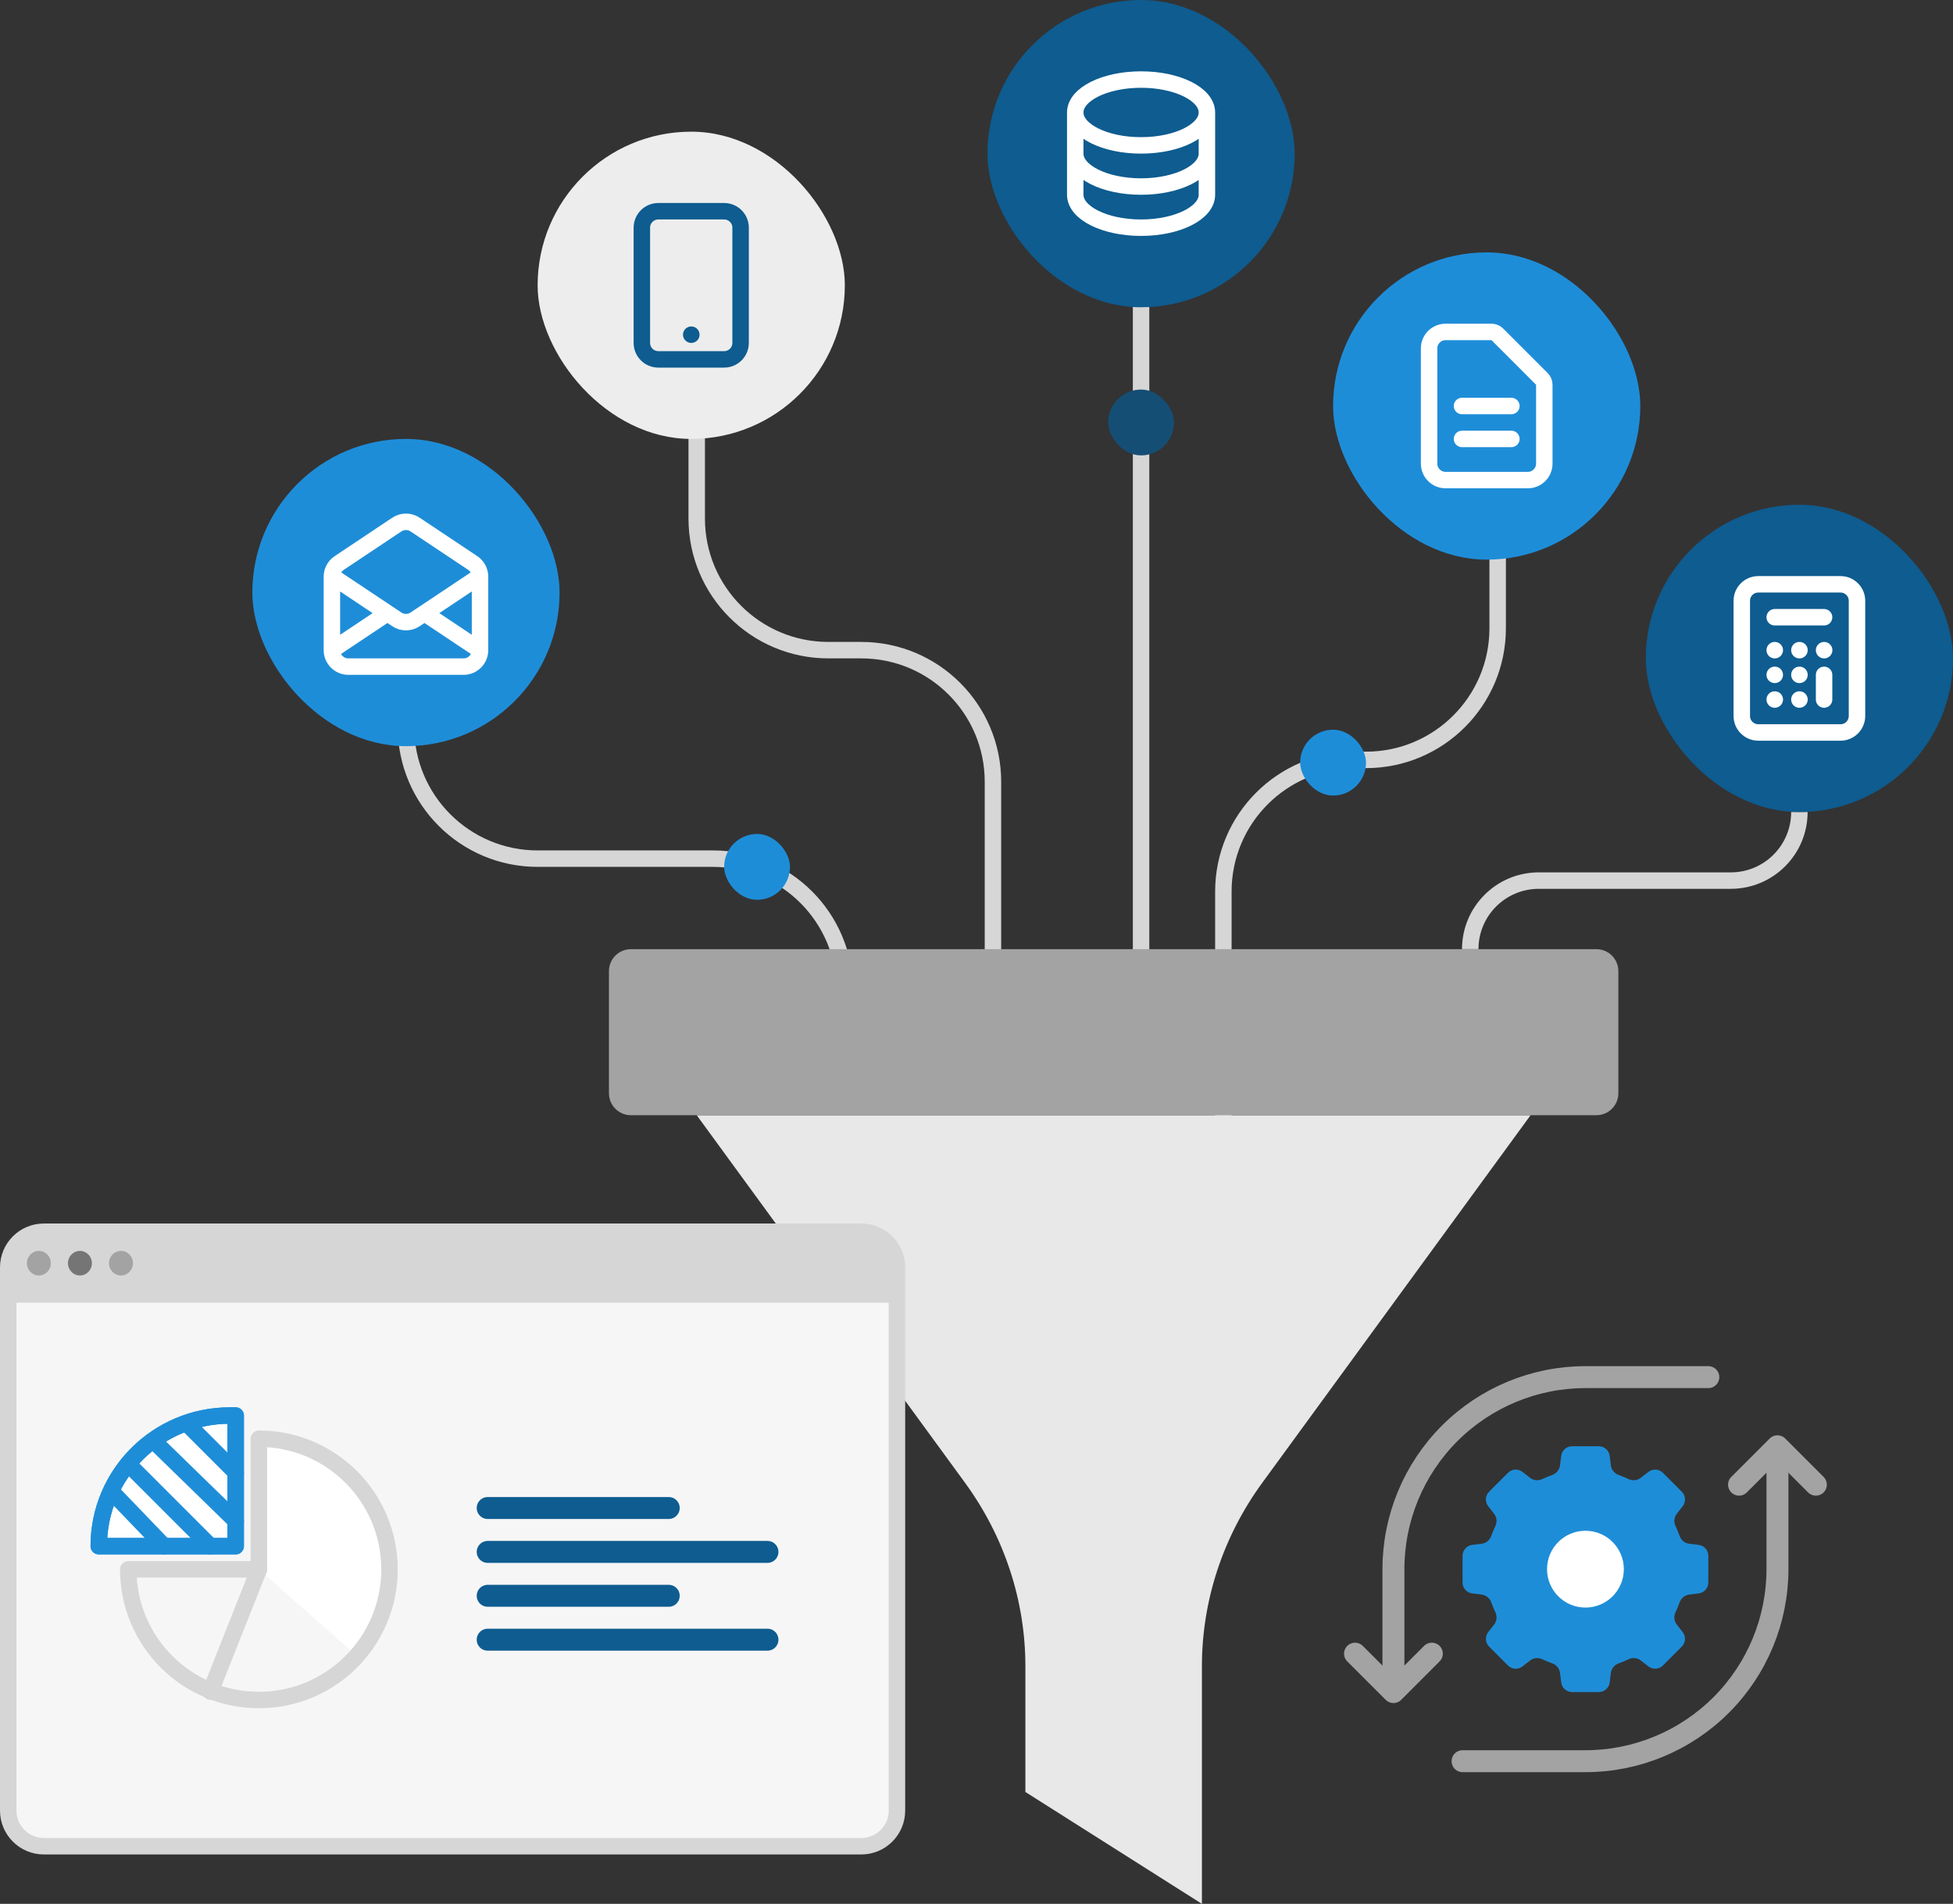
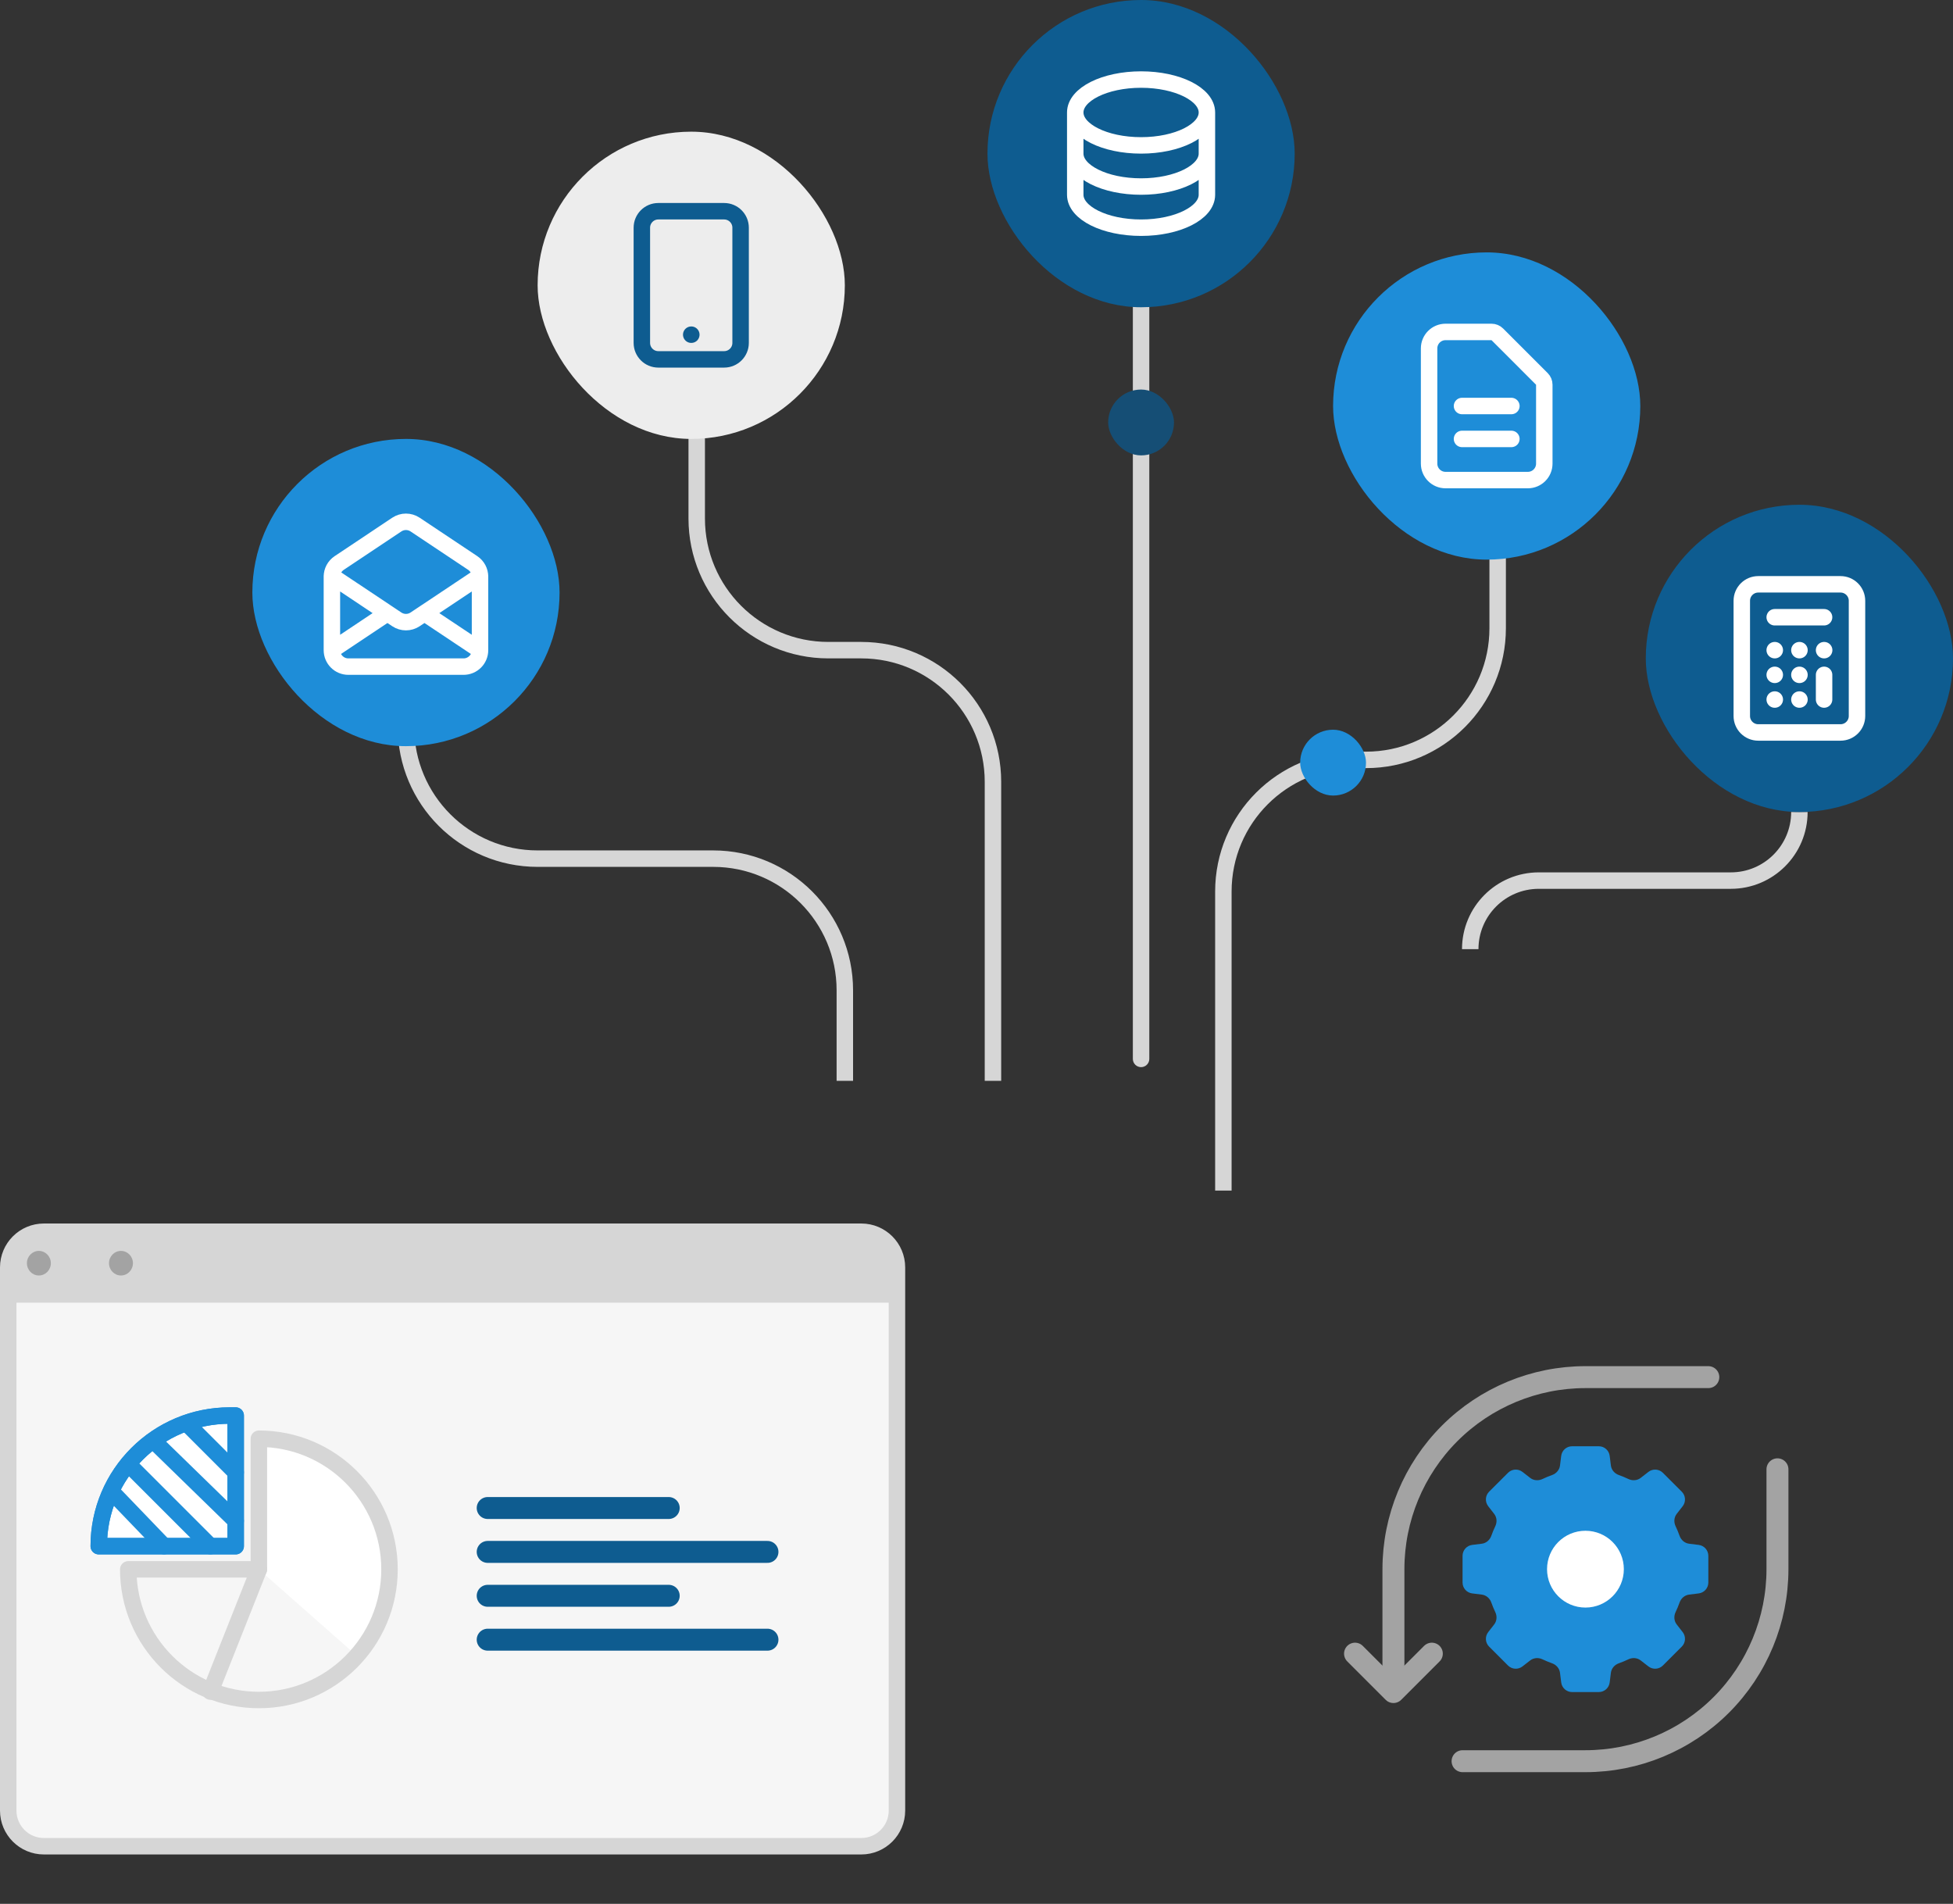
<svg xmlns="http://www.w3.org/2000/svg" width="356" height="347" viewBox="0 0 356 347" fill="none">
  <rect x="0" y="0" width="356" height="347" fill="#333333" stroke="none" />
  <path d="M74 116L74 132.5C74 145.755 84.745 156.5 98 156.5H130C143.255 156.5 154 167.245 154 180.5V197" stroke="#D6D6D6" stroke-width="3" stroke-linejoin="round" />
  <path d="M273 60L273 114.5C273 127.755 262.255 138.5 249 138.5H247C233.745 138.5 223 149.245 223 162.5V217" stroke="#D6D6D6" stroke-width="3" stroke-linejoin="round" />
  <path d="M127 40L127 94.5C127 107.755 137.745 118.5 151 118.5H157C170.255 118.5 181 129.245 181 142.5V197" stroke="#D6D6D6" stroke-width="3" stroke-linejoin="round" />
  <path d="M328 148V148C328 154.904 322.404 160.5 315.5 160.5H280.5C273.596 160.5 268 166.096 268 173V173" stroke="#D6D6D6" stroke-width="3" stroke-linejoin="round" />
  <path d="M206.5 193C206.5 193.828 207.172 194.5 208 194.5C208.828 194.5 209.5 193.828 209.5 193H206.5ZM206.5 40V193H209.5V40H206.5Z" fill="#D6D6D6" />
  <rect x="300" y="92" width="56" height="56" rx="28" fill="#0E5C90" />
  <path d="M323.5 112.5H332.5M332.5 127.5V123M328 127.5H328.015M323.5 127.5H323.515M323.5 123H323.515M328 123H328.015M332.5 118.5H332.515M328 118.5H328.015M323.5 118.5H323.515M320.5 133.5H335.5C337.157 133.5 338.5 132.157 338.5 130.5V109.5C338.5 107.843 337.157 106.5 335.5 106.5H320.5C318.843 106.5 317.5 107.843 317.5 109.5V130.5C317.5 132.157 318.843 133.5 320.5 133.5Z" stroke="white" stroke-width="3" stroke-linecap="round" stroke-linejoin="round" />
-   <path d="M279 203.261L230.101 270.241C222.931 280.062 219.089 291.73 219.089 303.683V347L186.911 326.611V303.683C186.911 291.73 183.069 280.062 175.899 270.241L127 203.261H279Z" fill="#E8E8E8" />
-   <path d="M291 173H115C112.791 173 111 174.791 111 177V199.261C111 201.47 112.791 203.261 115 203.261H291C293.209 203.261 295 201.47 295 199.261V177C295 174.791 293.209 173 291 173Z" fill="#A3A3A3" />
  <rect x="243" y="46" width="56" height="56" rx="28" fill="#1E8DD8" />
  <path d="M266.5 74H275.5M266.5 80H275.5M278.5 87.5H263.5C261.843 87.5 260.5 86.157 260.5 84.5V63.5C260.5 61.843 261.843 60.5 263.5 60.5H271.879C272.277 60.5 272.658 60.658 272.939 60.939L281.061 69.061C281.342 69.342 281.5 69.724 281.5 70.121V84.5C281.5 86.157 280.157 87.5 278.5 87.5Z" stroke="white" stroke-width="3" stroke-linecap="round" stroke-linejoin="round" />
  <rect x="237" y="133" width="12" height="12" rx="6" fill="#1E8DD8" />
-   <rect x="132" y="152" width="12" height="12" rx="6" fill="#1E8DD8" />
  <rect x="202" y="71" width="12" height="12" rx="6" fill="#154E75" />
  <rect x="98" y="24" width="56" height="56" rx="28" fill="#EDEDED" />
  <path d="M126 61H126.015M120 65.5H132C133.657 65.5 135 64.157 135 62.5V41.5C135 39.843 133.657 38.5 132 38.5H120C118.343 38.5 117 39.843 117 41.5V62.5C117 64.157 118.343 65.5 120 65.5Z" stroke="#0E5C90" stroke-width="3" stroke-linecap="round" stroke-linejoin="round" />
  <rect x="46" y="80" width="56" height="56" rx="28" fill="#1E8DD8" />
  <path d="M60.5 118.5V105.105C60.5 104.102 61.001 103.166 61.836 102.609L72.336 95.609C73.344 94.938 74.656 94.938 75.664 95.609L86.164 102.609C86.999 103.166 87.5 104.102 87.5 105.105V118.5M60.5 118.5C60.5 120.157 61.843 121.5 63.5 121.5H84.5C86.157 121.5 87.5 120.157 87.5 118.5M60.5 118.5L70.625 111.75M87.5 118.5L77.375 111.75M60.5 105L70.625 111.75M87.5 105L77.375 111.75M77.375 111.75L75.664 112.891C74.656 113.562 73.344 113.562 72.336 112.891L70.625 111.75" stroke="white" stroke-width="3" stroke-linecap="round" stroke-linejoin="round" />
  <rect x="180" width="56" height="56" rx="28" fill="#0E5C90" />
  <path d="M196 20.5V35.5C196 38.814 201.373 41.5 208 41.5C214.627 41.5 220 38.814 220 35.5V20.5M196 20.5C196 23.814 201.373 26.5 208 26.5C214.627 26.5 220 23.814 220 20.5M196 20.5C196 17.186 201.373 14.5 208 14.5C214.627 14.5 220 17.186 220 20.5M220 28C220 31.314 214.627 34 208 34C201.373 34 196 31.314 196 28" stroke="white" stroke-width="3" />
  <path d="M1.5 231C1.5 227.41 4.41 224.5 8 224.5H157C160.59 224.5 163.5 227.41 163.5 231V330C163.5 333.59 160.59 336.5 157 336.5H83.155H8C4.41 336.5 1.5 333.59 1.5 330V231Z" fill="#F6F6F6" stroke="#D6D6D6" stroke-width="3" />
  <path d="M0 235C0 228.373 5.373 223 12 223H152.503C159.131 223 164.503 228.373 164.503 235V237.437H0V235Z" fill="#D6D6D6" />
  <ellipse cx="7.087" cy="230.234" rx="2.182" ry="2.24" fill="#A3A3A3" />
-   <ellipse cx="14.569" cy="230.234" rx="2.182" ry="2.24" fill="#757575" />
  <ellipse cx="22.05" cy="230.234" rx="2.182" ry="2.24" fill="#A3A3A3" />
  <line x1="88.897" y1="274.854" x2="121.897" y2="274.854" stroke="#0E5C90" stroke-width="4" stroke-linecap="round" />
  <line x1="88.897" y1="282.854" x2="139.897" y2="282.854" stroke="#0E5C90" stroke-width="4" stroke-linecap="round" />
  <line x1="88.897" y1="290.854" x2="121.897" y2="290.854" stroke="#0E5C90" stroke-width="4" stroke-linecap="round" />
  <line x1="88.897" y1="298.854" x2="139.897" y2="298.854" stroke="#0E5C90" stroke-width="4" stroke-linecap="round" />
  <path d="M47.189 286.032V262.225C60.34 262.225 71.001 272.884 71.001 286.032C71.001 292.072 68.75 297.585 65.043 301.783L47.189 286.032Z" fill="white" />
  <path d="M38.356 308.312L47.19 286.036" stroke="#D6D6D6" stroke-width="3" stroke-miterlimit="10" stroke-linecap="round" stroke-linejoin="round" />
  <path d="M18 281.812H42.964V258H41.879C28.691 258 18 268.661 18 281.812Z" fill="white" stroke="#1E8DD8" stroke-width="3" stroke-miterlimit="10" stroke-linecap="round" stroke-linejoin="round" />
  <path d="M23.378 286.036C23.378 299.187 34.038 309.848 47.189 309.848C60.34 309.848 71.001 299.187 71.001 286.036C71.001 272.885 60.34 262.225 47.189 262.225V286.036H23.378Z" stroke="#D6D6D6" stroke-width="3" stroke-miterlimit="10" stroke-linecap="round" stroke-linejoin="round" />
  <path d="M27.985 262.609L42.964 277.203" stroke="#1E8DD8" stroke-width="3" stroke-miterlimit="10" stroke-linecap="round" stroke-linejoin="round" />
  <path d="M23.378 266.833L38.356 281.812" stroke="#1E8DD8" stroke-width="3" stroke-miterlimit="10" stroke-linecap="round" stroke-linejoin="round" />
  <path d="M34.13 259.536L42.964 268.37" stroke="#1E8DD8" stroke-width="3" stroke-miterlimit="10" stroke-linecap="round" stroke-linejoin="round" />
  <path d="M20.305 271.827L29.906 281.812" stroke="#1E8DD8" stroke-width="3" stroke-miterlimit="10" stroke-linecap="round" stroke-linejoin="round" />
  <path d="M18 281.812H42.964V258H41.879C28.691 258 18 268.661 18 281.812Z" stroke="#1E8DD8" stroke-width="3" stroke-miterlimit="10" stroke-linecap="round" stroke-linejoin="round" />
  <path d="M295.082 268.843C294.319 268.572 293.74 267.918 293.639 267.114L293.419 265.352C293.294 264.351 292.444 263.6 291.435 263.6H286.566C285.558 263.6 284.707 264.351 284.582 265.352L284.362 267.114C284.261 267.918 283.682 268.572 282.919 268.843C282.322 269.055 281.739 269.297 281.173 269.568C280.441 269.917 279.568 269.864 278.929 269.367L277.525 268.275C276.729 267.656 275.597 267.726 274.883 268.44L271.44 271.882C270.727 272.596 270.656 273.728 271.275 274.524L272.367 275.929C272.865 276.568 272.917 277.44 272.568 278.171C272.298 278.738 272.056 279.32 271.844 279.917C271.573 280.681 270.918 281.261 270.114 281.361L268.353 281.581C267.352 281.706 266.601 282.557 266.601 283.566V288.435C266.601 289.443 267.352 290.294 268.353 290.419L270.114 290.639C270.918 290.74 271.573 291.319 271.843 292.083C272.055 292.68 272.297 293.262 272.568 293.829C272.917 294.56 272.864 295.433 272.367 296.072L271.275 297.476C270.656 298.272 270.727 299.405 271.44 300.118L274.883 303.561C275.597 304.274 276.729 304.345 277.525 303.725L278.928 302.634C279.568 302.136 280.441 302.084 281.173 302.433C281.739 302.704 282.322 302.946 282.919 303.158C283.682 303.428 284.261 304.083 284.362 304.886L284.582 306.648C284.707 307.649 285.558 308.4 286.566 308.4H291.435C292.444 308.4 293.294 307.649 293.419 306.648L293.639 304.887C293.74 304.083 294.319 303.428 295.083 303.158C295.68 302.946 296.262 302.703 296.829 302.433C297.56 302.083 298.433 302.136 299.073 302.634L300.476 303.725C301.272 304.345 302.405 304.274 303.118 303.561L306.561 300.118C307.274 299.405 307.345 298.272 306.726 297.476L305.634 296.072C305.137 295.432 305.084 294.56 305.433 293.829C305.703 293.263 305.946 292.68 306.158 292.083C306.429 291.319 307.083 290.74 307.887 290.639L309.649 290.419C310.649 290.294 311.401 289.443 311.401 288.435V283.566C311.401 282.557 310.649 281.706 309.649 281.581L307.887 281.361C307.083 281.261 306.429 280.681 306.158 279.917C305.946 279.321 305.704 278.738 305.433 278.172C305.084 277.44 305.137 276.568 305.634 275.928L306.726 274.524C307.345 273.728 307.274 272.596 306.561 271.882L303.118 268.44C302.405 267.726 301.272 267.656 300.476 268.275L299.073 269.366C298.433 269.864 297.56 269.917 296.828 269.567C296.262 269.297 295.679 269.055 295.082 268.843Z" fill="#1E8DD8" />
  <path d="M289 293C292.866 293 296 289.866 296 286C296 282.134 292.866 279 289 279C285.134 279 282 282.134 282 286C282 289.866 285.134 293 289 293Z" fill="white" />
  <path d="M266.601 321H289.001C298.283 321 307.185 317.312 313.75 310.749C320.313 304.185 324.001 295.282 324.001 286C324.001 276.021 324.001 267.8 324.001 267.8" stroke="#A3A3A3" stroke-width="4" stroke-miterlimit="10" stroke-linecap="round" stroke-linejoin="round" />
  <path d="M311.4 251H289C279.718 251 270.815 254.687 264.251 261.251C257.687 267.815 254 276.717 254 286C254 295.979 254 304.2 254 304.2" stroke="#A3A3A3" stroke-width="4" stroke-miterlimit="10" stroke-linecap="round" stroke-linejoin="round" />
-   <path d="M317 270.6L324 263.6L331 270.6" stroke="#A3A3A3" stroke-width="4" stroke-miterlimit="10" stroke-linecap="round" stroke-linejoin="round" />
  <path d="M261 301.4L254 308.4L247 301.4" stroke="#A3A3A3" stroke-width="4" stroke-miterlimit="10" stroke-linecap="round" stroke-linejoin="round" />
</svg>